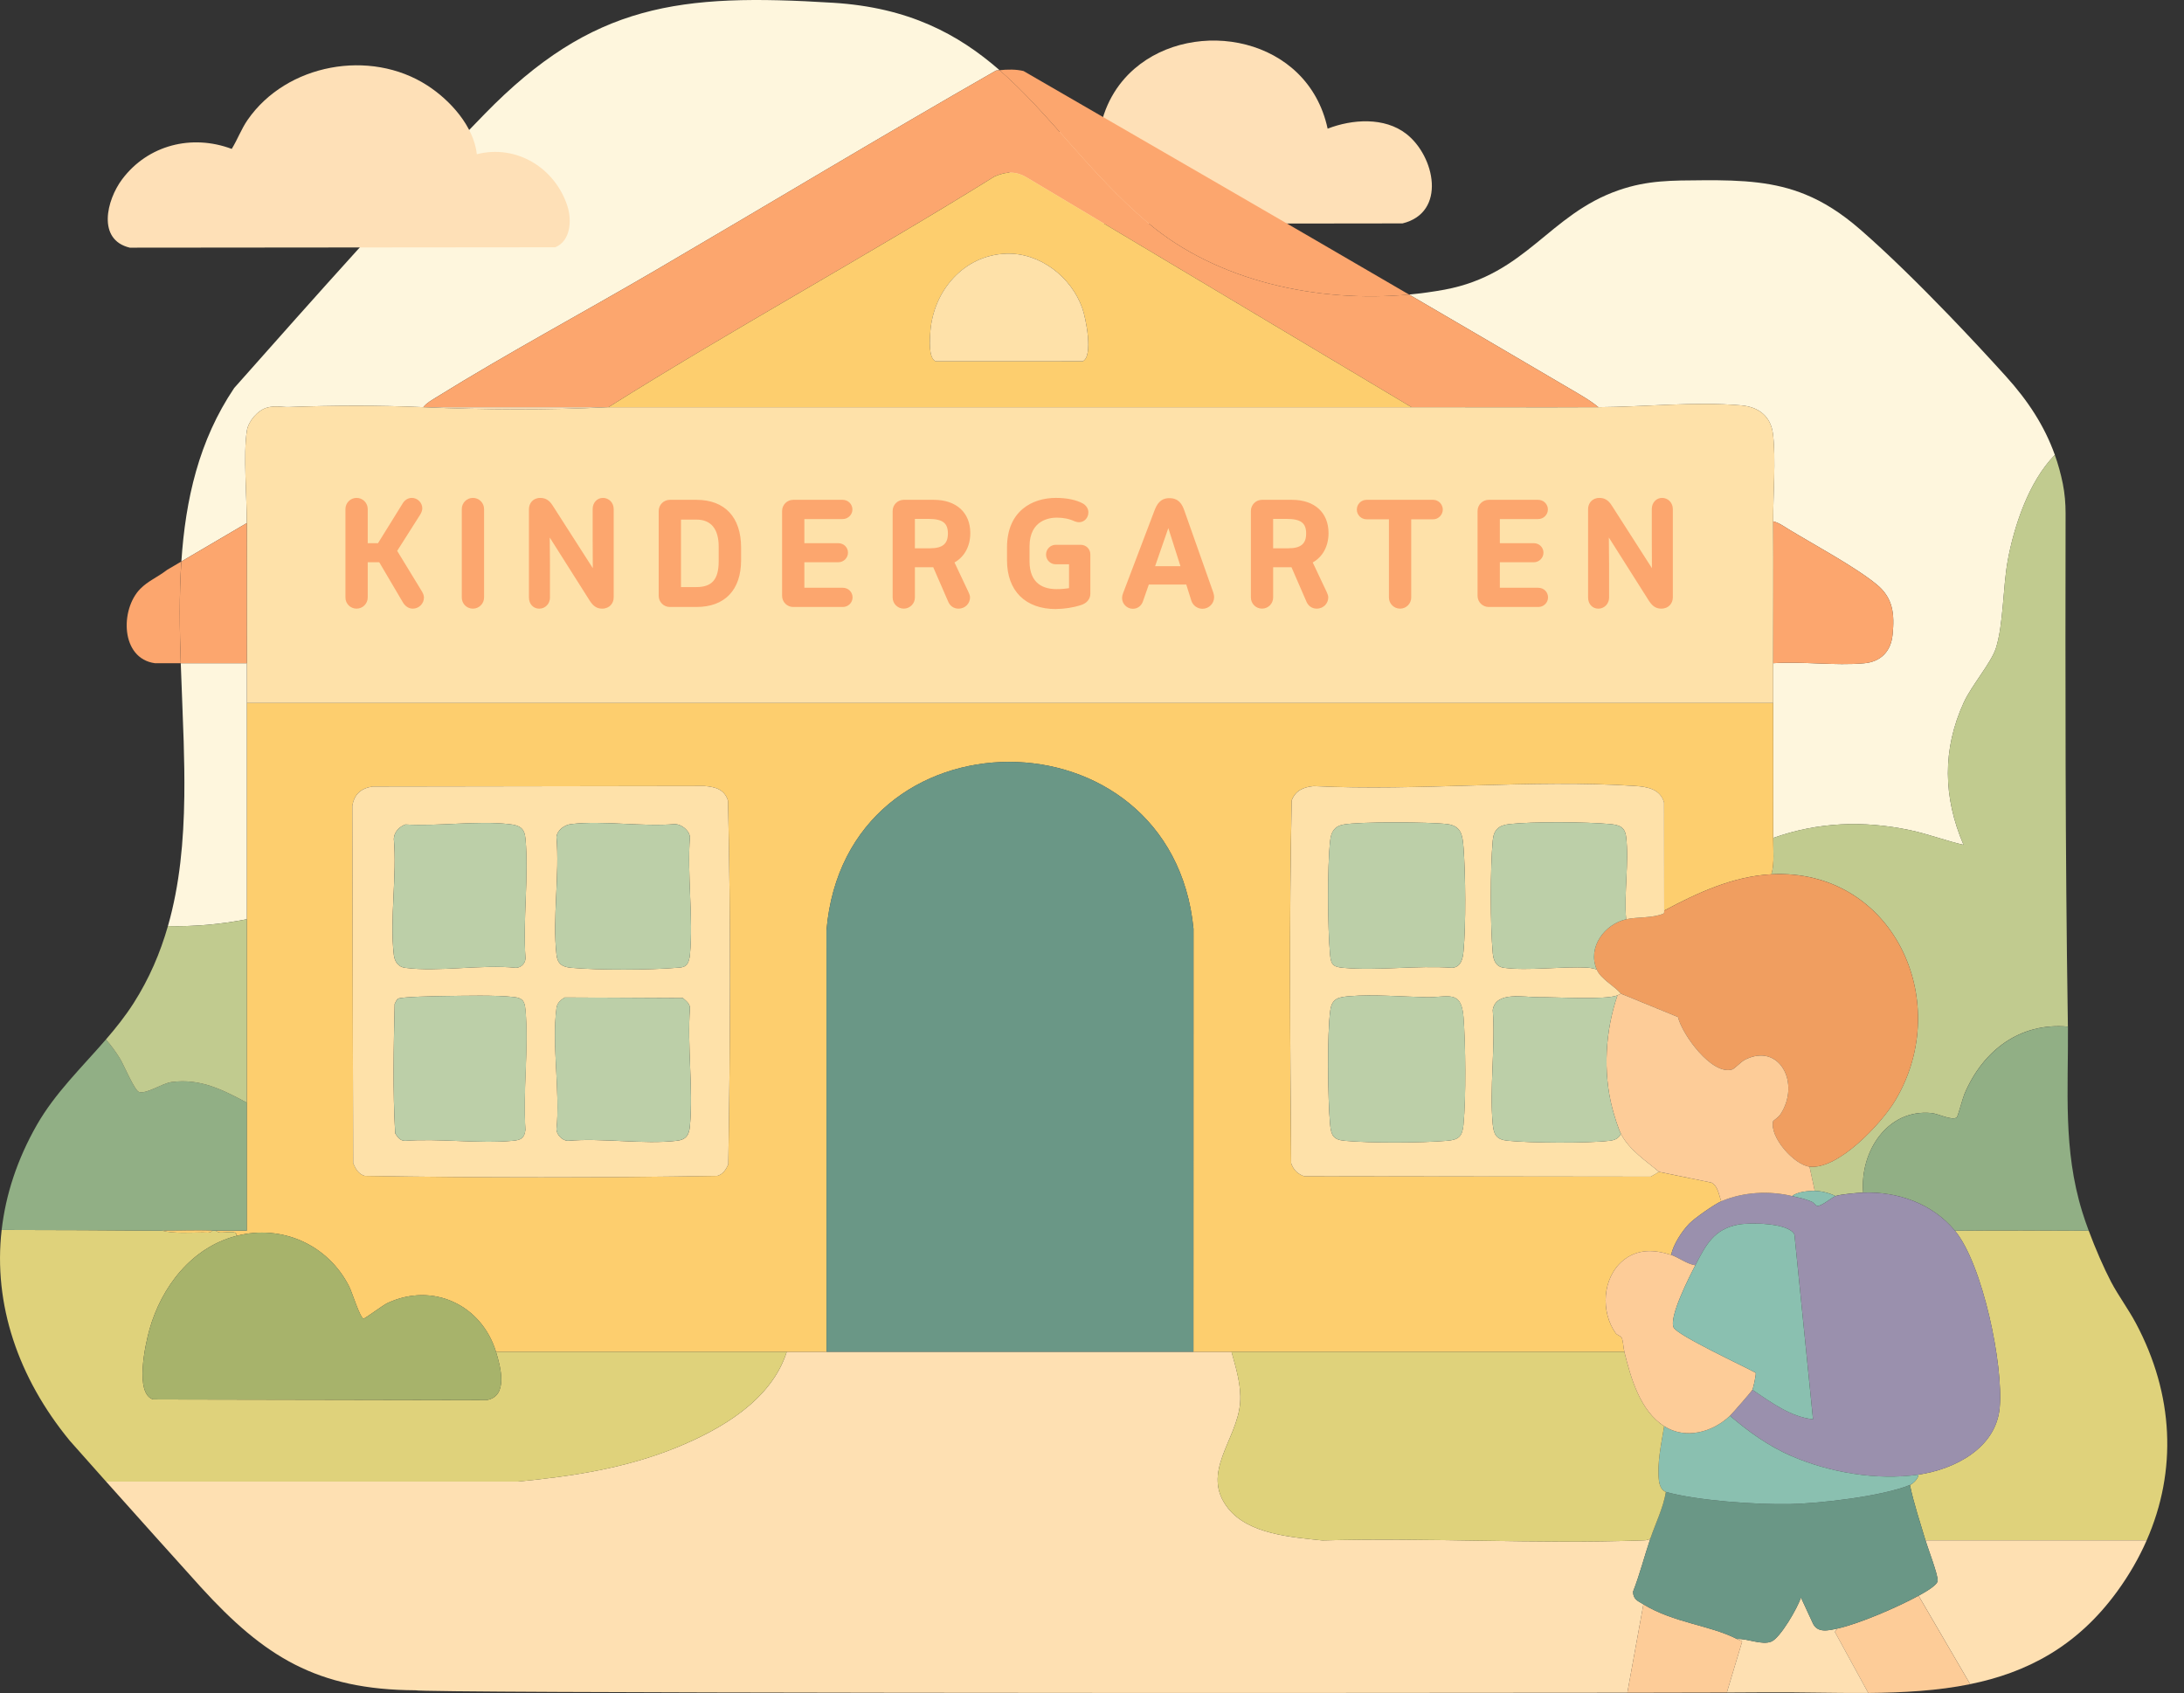
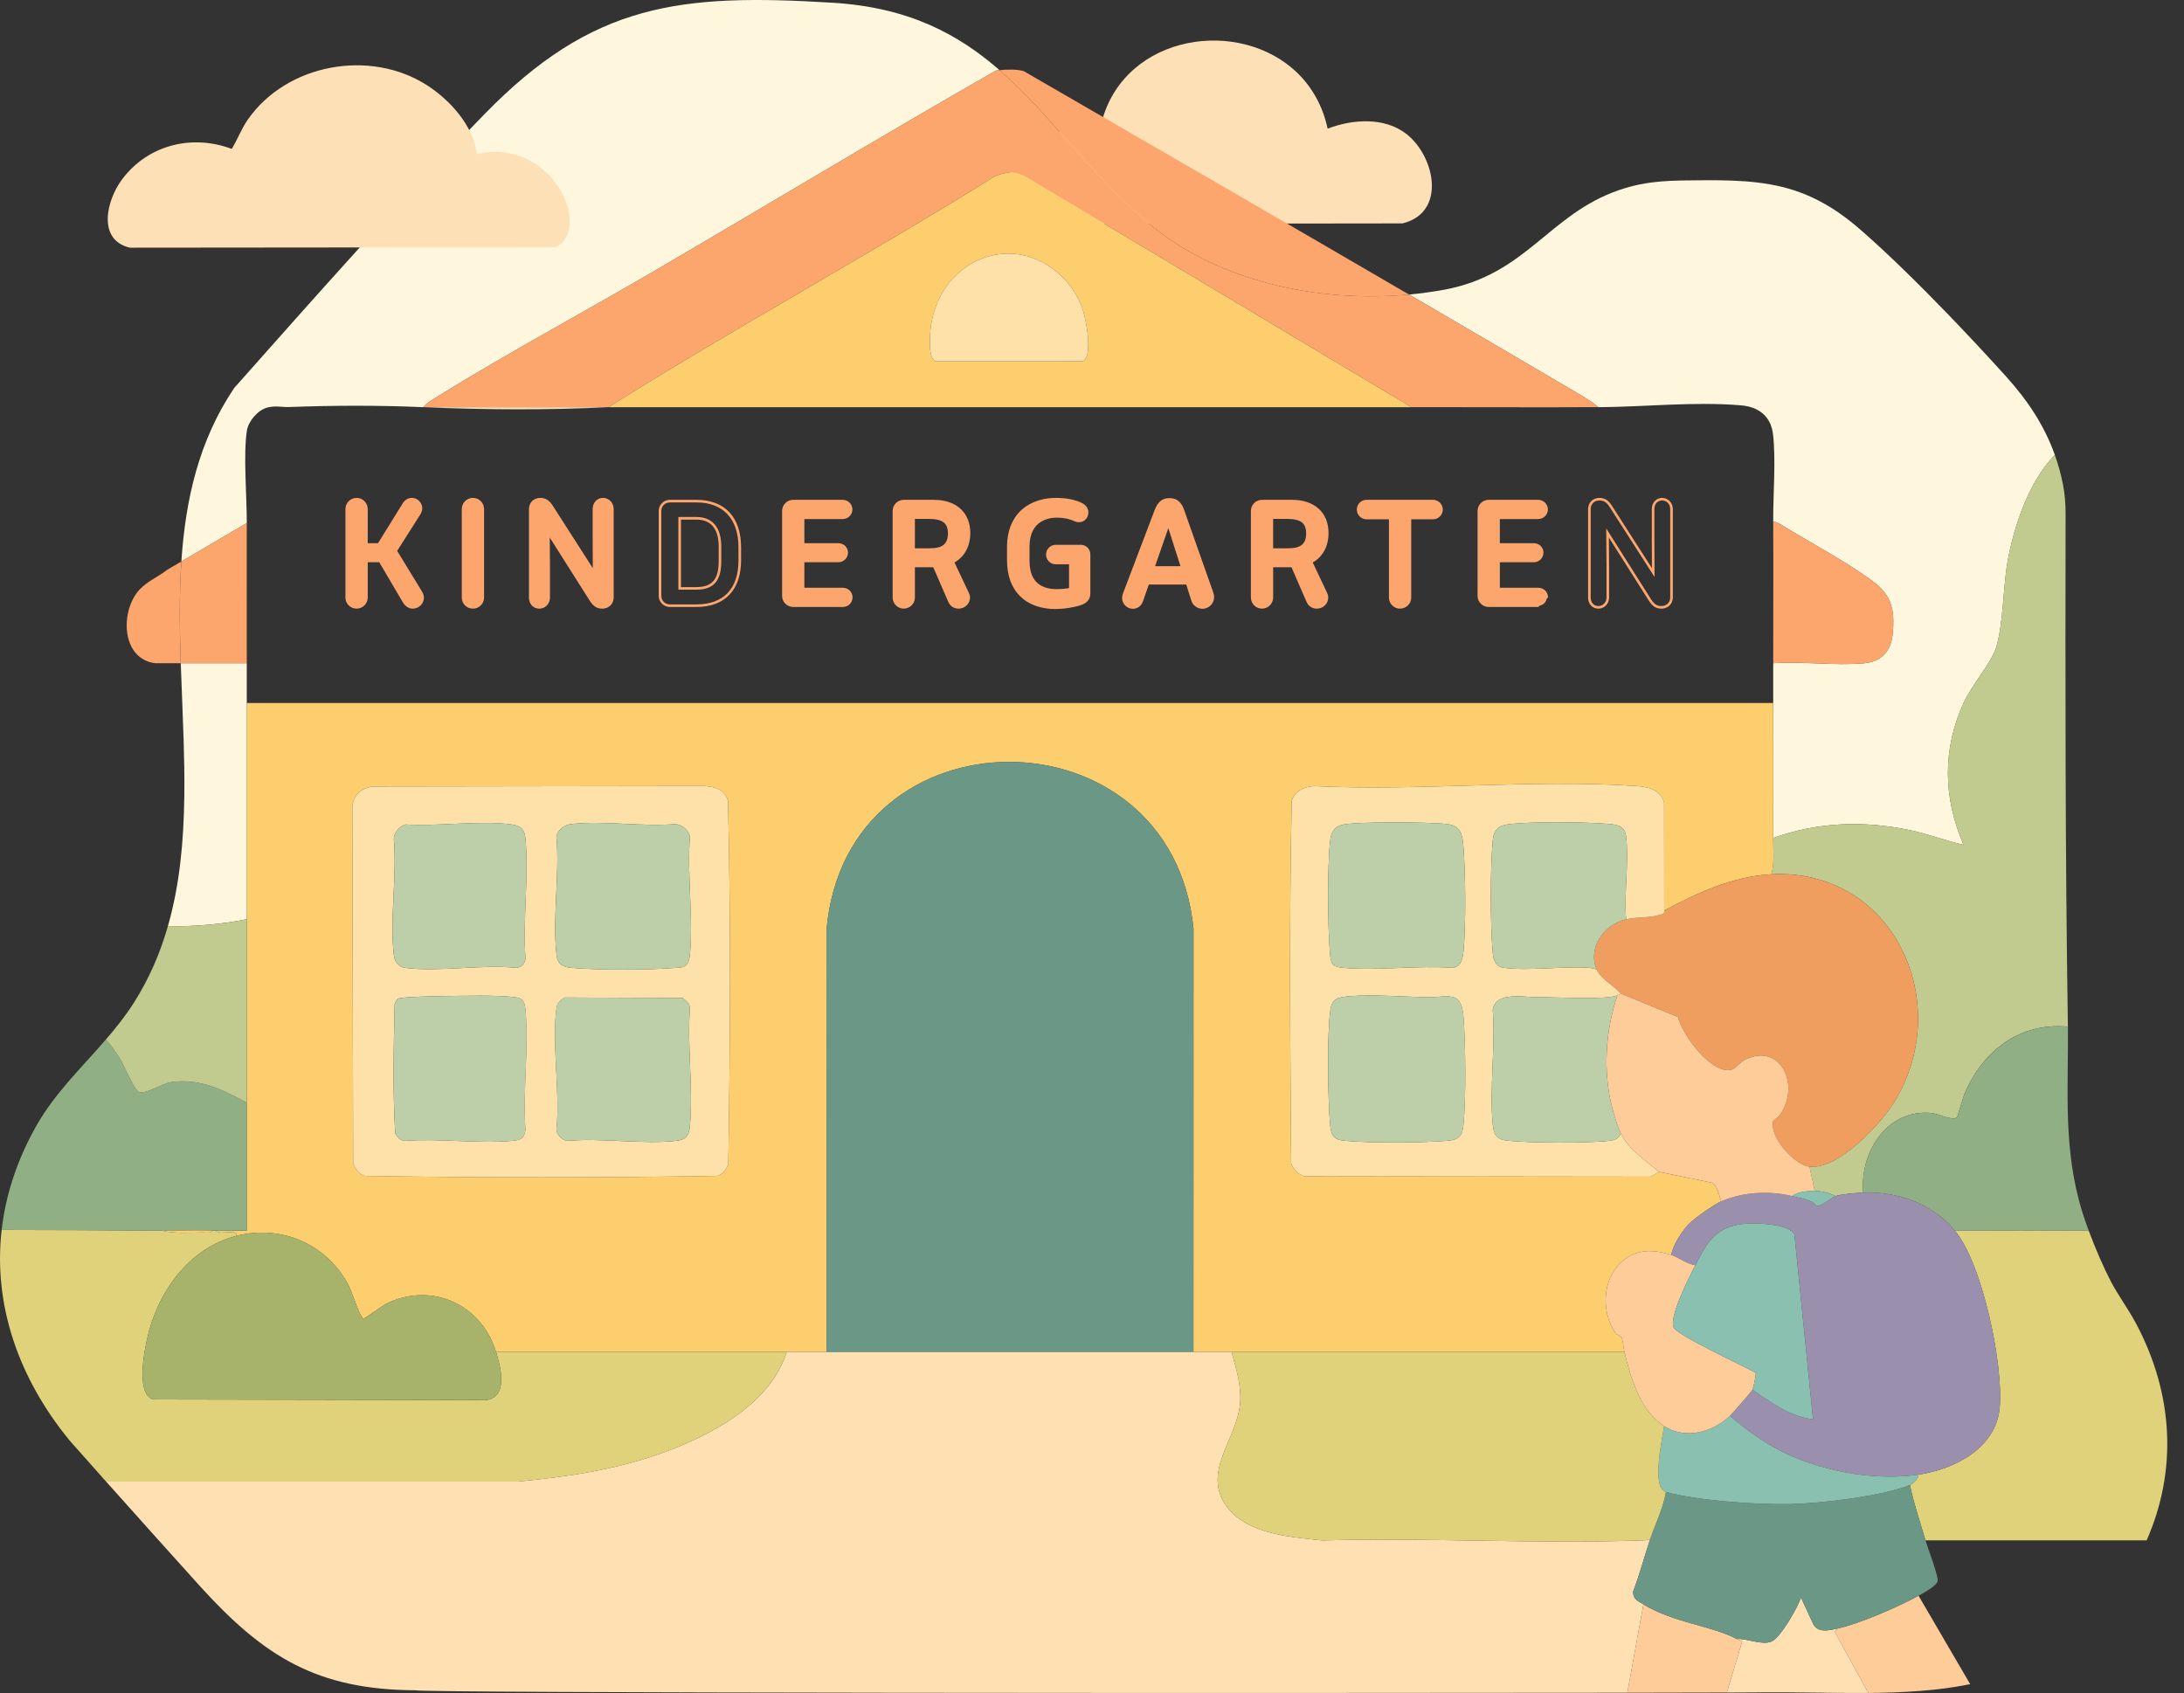
<svg xmlns="http://www.w3.org/2000/svg" width="129" height="100" viewBox="0 0 129 100" fill="none">
  <rect x="0" y="0" width="129" height="100" fill="#333333" stroke="none" />
  <g clip-path="url(#clip0_744_3771)">
    <path d="M82.84 13.196L76.364 13.204L60.374 13.223C58.655 13.016 59.286 10.508 59.974 9.549C61.108 7.967 63.05 7.274 64.924 7.908C65.184 6.251 65.959 4.966 67.013 4.056C70.549 1.001 77.246 2.149 78.418 7.6C79.871 7.037 81.775 6.903 83.066 7.909C84.763 9.232 85.456 12.556 82.84 13.196Z" fill="#FEE0B7" />
    <path d="M59.04 4.145C58.969 4.152 58.9 4.159 58.831 4.168C52.092 8.023 45.437 12.037 38.733 15.958C34.452 18.462 29.994 20.849 25.789 23.457C25.528 23.619 25.19 23.807 25.004 24.051C22.347 23.934 19.691 23.945 17.07 24.042C16.662 24.057 16.259 23.943 15.777 24.076C15.224 24.228 14.671 24.874 14.582 25.437C14.363 26.845 14.584 29.355 14.576 30.897L10.713 33.165C10.955 29.51 11.743 26.019 13.834 22.917C18.662 17.476 23.531 11.968 28.613 6.747C35.011 0.176 40.167 -0.396 49.213 0.164C53.667 0.44 56.59 2.009 59.04 4.145Z" fill="#FEF6DD" />
    <path d="M121.372 26.872C119.808 28.458 118.941 31.169 118.584 33.143C118.306 34.678 118.332 36.906 117.894 38.277C117.614 39.154 116.458 40.477 115.995 41.488C114.717 44.274 114.773 47.097 115.979 49.904C114.91 49.657 113.889 49.261 112.812 49.035C110.065 48.459 107.393 48.552 104.736 49.495C104.744 46.841 104.736 44.18 104.736 41.525V39.174C106.466 39.056 108.4 39.333 110.107 39.178C111.099 39.089 111.688 38.469 111.787 37.487C111.909 36.29 111.824 35.331 110.861 34.533C109.594 33.487 107.138 32.17 105.647 31.263C105.361 31.089 105.068 30.872 104.736 30.795C104.727 29.226 104.903 27.142 104.724 25.645C104.598 24.59 103.881 24.033 102.848 23.944C100.096 23.708 97.162 24.035 94.412 24.051C93.883 23.614 93.233 23.258 92.64 22.909C89.507 21.066 86.369 19.23 83.228 17.398C83.942 17.331 84.647 17.234 85.336 17.107C90.164 16.203 91.48 12.665 95.609 11.235C97.333 10.637 98.771 10.663 100.566 10.648C102.979 10.627 104.839 10.753 106.623 11.481C107.705 11.921 108.759 12.583 109.891 13.569C111.51 14.979 113.363 16.804 115.115 18.62C116.32 19.871 117.478 21.118 118.478 22.224C119.787 23.67 120.761 25.16 121.372 26.872Z" fill="#FEF6DD" />
    <path d="M117.893 38.277C117.613 39.154 116.458 40.476 115.994 41.488C114.716 44.274 114.773 47.098 115.979 49.903C114.91 49.656 113.889 49.26 112.812 49.034C110.065 48.458 107.393 48.552 104.735 49.494C104.733 50.192 104.818 50.975 104.633 51.64C111.776 51.276 115.465 59.136 111.933 65.019C111.13 66.356 108.569 69.111 106.881 68.909L107.188 70.341C107.577 70.348 108.068 70.47 108.414 70.647C108.721 70.542 109.684 70.456 110.05 70.443C109.847 68.046 111.463 65.486 114.086 65.744C114.493 65.784 115.288 66.207 115.576 66.004C115.642 65.956 115.933 64.852 116.031 64.62C117.138 62.01 119.338 60.386 122.141 60.639C122.14 60.484 122.138 60.328 122.136 60.173C121.983 50.239 121.991 40.272 122.006 30.321C122.006 29.735 121.958 29.15 121.843 28.575C121.723 27.98 121.565 27.414 121.37 26.871C119.806 28.458 118.939 31.168 118.582 33.142C118.305 34.678 118.329 36.907 117.891 38.276L117.893 38.277Z" fill="#C1CB8F" />
    <path d="M115.469 72.692C117.112 74.672 118.343 80.643 118.113 83.153C117.895 85.531 115.47 86.784 113.322 87.101C113.306 87.328 113.011 87.632 112.811 87.713C113.044 88.822 113.407 89.9 113.73 90.984H126.794C128.6 86.878 128.406 82.372 126.154 78.151C125.706 77.313 125.114 76.519 124.692 75.715C124.261 74.891 123.759 73.735 123.372 72.692C120.737 72.679 118.103 72.669 115.469 72.692Z" fill="#DFD27B" />
-     <path d="M114.45 93.381C114.412 93.665 113.601 94.102 113.323 94.254L116.371 99.477C119.668 98.803 122.656 97.298 125.059 93.993C125.765 93.023 126.342 92.015 126.796 90.984H113.731C113.867 91.439 114.493 93.067 114.45 93.381Z" fill="#FEE0B2" />
    <path d="M96.46 94.009C96.859 92.988 97.128 91.916 97.479 90.882C97.309 90.999 97.116 90.981 96.922 90.989C90.695 91.206 84.343 90.814 78.104 90.989C76.29 90.794 73.756 90.629 72.539 89.091C70.876 86.99 73.087 85.043 73.25 82.859C73.328 81.822 73.008 80.821 72.741 79.845H70.491C63.27 79.845 56.042 79.845 48.821 79.845H46.47C45.561 82.716 42.565 84.443 39.925 85.513C36.929 86.727 33.787 87.206 30.578 87.513L6.266 87.511C8.007 89.46 10.402 92.133 11.862 93.747C15.604 97.854 18.723 99.81 24.534 99.84C24.964 100.009 75.832 100.014 96.121 99.984L97.07 94.763C96.754 94.572 96.452 94.47 96.46 94.006V94.009Z" fill="#FEE0B2" />
    <path d="M14.576 54.299C14.575 57.907 14.581 61.521 14.576 65.131C14.573 67.65 14.579 70.174 14.576 72.693H12.736C12.75 72.693 12.851 72.787 12.983 72.799C13.323 72.83 14.054 72.635 13.963 73C16.657 72.304 19.376 73.522 20.627 75.995C20.791 76.318 21.271 77.871 21.475 77.886C21.559 77.892 22.603 77.1 22.888 76.967C25.565 75.721 28.446 77.073 29.296 79.847H48.821L48.816 54.961C49.935 41.671 69.207 41.73 70.495 54.858L70.491 79.847H72.741C80.473 79.847 88.218 79.847 95.945 79.847C95.885 79.606 95.871 79.188 95.791 79.027C95.729 78.899 95.517 78.869 95.431 78.748C94.541 77.499 94.633 75.501 95.84 74.479C96.691 73.759 97.691 73.796 98.706 74.124C98.837 73.505 99.338 72.733 99.774 72.281C100.087 71.958 101.268 71.128 101.67 70.956C101.522 70.59 101.481 70.055 101.086 69.854L97.989 69.218L97.505 69.501L77.031 69.477C76.641 69.34 76.401 69.102 76.263 68.711C76.203 61.58 76.143 54.4 76.294 47.276C76.524 46.681 76.996 46.492 77.596 46.432C83.812 46.746 90.445 46.01 96.613 46.425C97.323 46.474 98.081 46.623 98.289 47.407L98.295 53.787C100.237 52.749 102.359 51.757 104.633 51.641C104.818 50.976 104.733 50.194 104.735 49.495C104.744 46.84 104.735 44.18 104.735 41.525H14.576C14.572 45.781 14.578 50.042 14.576 54.299ZM22.015 46.457L41.618 46.427C42.26 46.482 42.79 46.624 43 47.293C43.172 54.429 43.137 61.643 43.018 68.782C42.878 69.083 42.703 69.363 42.364 69.457C35.44 69.57 28.469 69.57 21.544 69.457C21.178 69.355 21.001 69.036 20.86 68.71L20.81 47.603C20.92 46.906 21.332 46.556 22.015 46.457Z" fill="#FDCE6E" />
-     <path d="M104.736 30.795C104.751 33.586 104.736 36.383 104.736 39.174V41.525H14.576C14.577 40.742 14.575 39.957 14.576 39.174C14.58 36.417 14.564 33.655 14.576 30.897C14.583 29.355 14.362 26.844 14.582 25.437C14.671 24.873 15.223 24.228 15.777 24.075C16.259 23.942 16.662 24.057 17.07 24.042C19.69 23.944 22.347 23.934 25.003 24.051C28.601 24.208 32.352 24.23 35.941 24.051C36.586 24.051 37.237 24.05 37.883 24.051C47.762 24.055 57.648 24.056 67.528 24.051C71.853 24.048 76.183 24.057 80.509 24.051C81.462 24.049 82.419 24.052 83.372 24.051C87.015 24.045 90.665 24.072 94.31 24.051H94.412C97.162 24.035 100.096 23.708 102.849 23.944C103.881 24.033 104.598 24.59 104.725 25.645C104.904 27.142 104.728 29.226 104.736 30.795Z" fill="#FEE1A9" />
    <path d="M39.924 85.514C42.564 84.444 45.56 82.717 46.469 79.846H29.296C29.557 80.697 30.058 82.497 28.728 82.701L9.051 82.662C7.937 82.323 8.585 79.4 8.825 78.542C9.537 76.004 11.323 73.681 13.963 73C14.054 72.635 13.324 72.831 12.983 72.799C12.851 72.787 12.75 72.694 12.737 72.693C12.669 72.689 12.6 72.696 12.532 72.693C12.426 72.862 12.145 72.795 11.972 72.797C11.198 72.805 10.306 72.873 9.568 72.693C6.414 72.664 3.255 72.655 0.097 72.649C-0.403 77.034 1.064 81.377 4.122 85.099C4.205 85.2 5.085 86.19 6.266 87.512L30.579 87.514C33.787 87.207 36.929 86.729 39.925 85.515L39.924 85.514Z" fill="#DFD27B" />
    <path d="M14.576 41.525C14.572 45.781 14.578 50.042 14.576 54.299C12.998 54.603 11.454 54.739 9.919 54.699C10.62 52.255 10.852 49.672 10.887 47.03C10.9 45.957 10.882 44.875 10.849 43.788C10.803 42.253 10.728 40.711 10.677 39.174H14.576C14.575 39.957 14.577 40.742 14.576 41.525Z" fill="#FEF6DD" />
    <path d="M67.788 13.148C71.863 16.616 77.845 17.9 83.227 17.399C75.646 12.978 68.047 8.584 60.455 4.195C60.009 4.087 59.507 4.097 59.039 4.146C62.022 6.745 64.302 10.183 67.788 13.149V13.148Z" fill="#FCA66E" />
    <path d="M38.732 15.958C34.451 18.462 29.994 20.847 25.79 23.457C25.528 23.619 25.189 23.806 25.003 24.05C28.648 24.051 32.296 24.049 35.941 24.05C43.341 19.398 51.245 15.092 58.748 10.419C59.486 10.105 60.056 10.106 60.746 10.544L83.372 24.05H94.309C94.343 24.05 94.378 24.05 94.412 24.05C93.883 23.613 93.233 23.257 92.64 22.908C89.507 21.065 86.369 19.229 83.227 17.397C77.844 17.898 71.863 16.615 67.788 13.146C64.303 10.181 62.022 6.742 59.039 4.143C58.969 4.15 58.899 4.158 58.832 4.166C52.092 8.02 45.436 12.035 38.733 15.957L38.732 15.958Z" fill="#FCA66E" />
    <path d="M28.166 9.11C27.979 7.453 26.594 5.919 25.232 5.042C21.861 2.869 16.927 3.766 14.63 7.075C14.254 7.615 14.03 8.239 13.688 8.796C11.328 7.91 8.732 8.562 7.212 10.593C6.297 11.814 5.718 14.163 7.667 14.629L32.794 14.606C33.709 14.235 33.782 13.01 33.519 12.187C32.798 9.928 30.515 8.511 28.165 9.109L28.166 9.11Z" fill="#FEE0B7" />
    <path d="M111.788 37.488C111.689 38.47 111.1 39.09 110.107 39.178C108.4 39.333 106.467 39.056 104.736 39.174C104.736 36.383 104.752 33.586 104.736 30.795C105.069 30.873 105.361 31.09 105.648 31.263C107.139 32.171 109.595 33.487 110.861 34.534C111.825 35.331 111.91 36.29 111.788 37.488Z" fill="#FCA66E" />
    <path d="M8.287 34.779C7.091 35.99 7.112 38.901 9.157 39.175H10.675C10.608 37.148 10.58 35.133 10.711 33.166L9.873 33.658C9.26 34.127 8.76 34.301 8.287 34.78V34.779Z" fill="#FCA66E" />
    <path d="M14.576 39.174H10.677C10.608 37.147 10.582 35.133 10.713 33.165L14.576 30.897C14.564 33.655 14.58 36.417 14.576 39.174Z" fill="#FCA66E" />
    <path d="M108.518 96.196L108.38 96.396L110.35 99.998C112.425 99.98 114.45 99.87 116.37 99.478L113.321 94.255C112.11 94.917 109.84 95.906 108.517 96.197L108.518 96.196Z" fill="#FDCC98" />
    <path d="M108.518 96.196C107.978 96.315 107.331 96.472 107.067 95.859L106.373 94.358C106.187 94.959 105.161 96.736 104.632 96.961C104.074 97.198 103.191 96.766 102.589 96.81C102.675 96.854 102.899 96.926 102.9 96.967L101.997 99.974C103.032 99.971 103.752 99.966 104.1 99.963C106.198 99.942 108.299 100.014 110.35 99.997L108.38 96.395L108.518 96.195V96.196Z" fill="#FEE0B2" />
    <path d="M102.589 96.808C101.005 95.993 98.887 95.867 97.069 94.765L96.12 99.985C98.575 99.981 100.582 99.977 101.998 99.973L102.901 96.967C102.9 96.926 102.676 96.853 102.59 96.809L102.589 96.808Z" fill="#FDCC98" />
    <path d="M116.032 64.622C115.934 64.854 115.643 65.959 115.577 66.006C115.29 66.208 114.495 65.786 114.088 65.746C111.464 65.489 109.848 68.048 110.051 70.445C112.102 70.371 114.144 71.097 115.47 72.693C118.103 72.67 120.737 72.68 123.372 72.693C123.224 72.295 123.092 71.913 122.988 71.573C121.849 67.878 122.172 64.414 122.145 60.642C119.342 60.388 117.141 62.013 116.034 64.623L116.032 64.622Z" fill="#91AF85" />
    <path d="M98.265 53.957C97.637 54.243 96.677 54.152 96.046 54.298C94.776 54.594 93.752 55.943 94.308 57.262C94.548 57.83 95.358 58.231 95.74 58.693L99.112 60.074C99.355 61.109 101.119 63.534 102.313 63.169C102.464 63.123 102.815 62.723 103.067 62.595C105.111 61.561 106.362 63.994 105.165 65.816C105.042 66.005 104.737 66.194 104.73 66.224C104.511 67.172 105.974 68.804 106.882 68.911C108.57 69.113 111.131 66.358 111.934 65.02C115.466 59.138 111.776 51.278 104.633 51.642C102.36 51.758 100.237 52.75 98.296 53.788C98.288 53.792 98.31 53.936 98.265 53.957Z" fill="#F09E60" />
    <path d="M107.011 70.98C106.564 70.794 106.304 70.755 105.861 70.649C104.519 70.327 102.985 70.393 101.67 70.955C101.269 71.127 100.088 71.957 99.775 72.28C99.337 72.732 98.838 73.504 98.706 74.123C99.115 74.255 99.656 74.672 100.137 74.736C100.751 73.558 101.217 72.598 102.688 72.33C103.347 72.21 105.665 72.219 105.991 72.921L107.089 83.832C105.756 83.695 104.6 82.817 103.511 82.094C103.462 82.184 102.321 83.494 102.182 83.627C103.277 84.565 104.464 85.417 105.793 85.995C108.05 86.977 110.873 87.462 113.324 87.102C115.473 86.786 117.897 85.532 118.115 83.154C118.345 80.644 117.114 74.673 115.471 72.693C114.146 71.098 112.105 70.371 110.053 70.445C109.687 70.458 108.724 70.544 108.417 70.65C108.208 70.721 107.596 71.255 107.342 71.233C107.265 71.225 107.143 71.035 107.012 70.981L107.011 70.98Z" fill="#9A90AD" />
    <path d="M104.731 66.224C104.738 66.193 105.042 66.004 105.166 65.816C106.363 63.995 105.112 61.562 103.069 62.595C102.816 62.723 102.465 63.123 102.314 63.169C101.12 63.534 99.356 61.109 99.113 60.074L95.741 58.693C95.671 58.721 95.607 58.769 95.536 58.795C94.817 60.893 94.672 63.329 95.237 65.481C95.338 65.861 95.574 66.641 95.741 66.97C96.234 67.941 97.261 68.589 97.99 69.218L101.086 69.853C101.481 70.055 101.523 70.59 101.67 70.956C102.986 70.395 104.519 70.328 105.861 70.649C106.134 70.402 106.813 70.336 107.19 70.343L106.883 68.912C105.976 68.803 104.512 67.171 104.731 66.224Z" fill="#FDCC98" />
    <path d="M105.86 70.648C106.304 70.755 106.564 70.793 107.01 70.98C107.141 71.034 107.263 71.225 107.34 71.231C107.594 71.254 108.206 70.72 108.416 70.648C108.069 70.471 107.577 70.349 107.189 70.341C106.813 70.334 106.133 70.4 105.86 70.648Z" fill="#8AC0B0" />
    <path d="M98.398 88.124C98.237 89.086 97.787 89.973 97.479 90.882C97.129 91.916 96.859 92.988 96.46 94.009C96.451 94.472 96.754 94.574 97.07 94.766C98.888 95.869 101.007 95.995 102.589 96.81C103.191 96.766 104.073 97.198 104.632 96.961C105.161 96.736 106.187 94.959 106.373 94.358L107.067 95.859C107.331 96.473 107.979 96.316 108.518 96.196C109.84 95.905 112.111 94.916 113.322 94.255C113.601 94.102 114.411 93.665 114.45 93.381C114.493 93.067 113.867 91.439 113.73 90.984C113.407 89.901 113.044 88.823 112.811 87.714C111.177 88.382 107.507 88.808 105.711 88.843C103.755 88.88 100.255 88.642 98.398 88.124Z" fill="#6A9786" />
    <path d="M105.791 85.995C104.463 85.417 103.276 84.565 102.181 83.627C101.155 84.604 99.556 85.044 98.296 84.24C98.132 85.255 97.865 86.431 97.987 87.461C98.016 87.705 98.136 88.049 98.398 88.123C100.256 88.641 103.756 88.88 105.711 88.842C107.507 88.807 111.177 88.381 112.81 87.713C113.011 87.632 113.306 87.328 113.322 87.101C110.871 87.461 108.048 86.977 105.79 85.994L105.791 85.995Z" fill="#8AC0B0" />
    <path d="M48.816 54.959L48.821 79.845C56.042 79.845 63.27 79.845 70.491 79.845L70.495 54.856C69.206 41.728 49.935 41.669 48.816 54.959Z" fill="#6A9786" />
    <path d="M97.987 87.462C97.865 86.431 98.132 85.256 98.296 84.24C96.87 83.331 96.322 81.382 95.944 79.846C88.217 79.846 80.472 79.846 72.74 79.846C73.006 80.822 73.326 81.823 73.25 82.86C73.087 85.043 70.874 86.991 72.539 89.092C73.756 90.63 76.29 90.794 78.103 90.99C84.343 90.815 90.695 91.207 96.921 90.99C97.115 90.982 97.308 91 97.479 90.883C97.787 89.973 98.237 89.087 98.398 88.124C98.136 88.051 98.016 87.707 97.987 87.463V87.462Z" fill="#DFD27B" />
    <path d="M12.533 72.692C12.6 72.695 12.67 72.688 12.737 72.692H14.578C14.578 70.173 14.575 67.649 14.578 65.13C13.152 64.365 11.833 63.689 10.139 63.913C9.564 63.988 8.662 64.639 8.209 64.499C7.953 64.42 7.317 62.909 7.096 62.544C6.845 62.128 6.563 61.747 6.257 61.399C4.835 63.047 3.254 64.558 2.173 66.452C1.013 68.486 0.335 70.572 0.098 72.649C3.256 72.655 6.415 72.664 9.569 72.693C10.548 72.702 11.557 72.646 12.533 72.693V72.692Z" fill="#91AF85" />
    <path d="M21.544 69.457C28.469 69.57 35.44 69.57 42.364 69.457C42.703 69.364 42.877 69.084 43.017 68.782C43.137 61.642 43.172 54.429 43 47.293C42.789 46.624 42.259 46.482 41.618 46.427L22.015 46.457C21.331 46.558 20.92 46.907 20.81 47.603L20.86 68.71C21.001 69.037 21.178 69.355 21.544 69.457ZM32.868 49.439C32.914 49.031 33.335 48.723 33.74 48.676C35.631 48.453 37.94 48.848 39.878 48.676C40.266 48.701 40.709 49.042 40.75 49.439C40.578 51.674 40.959 54.201 40.751 56.4C40.731 56.6 40.673 56.896 40.51 57.027C40.353 57.154 40.171 57.148 39.981 57.164C38.396 57.299 35.314 57.308 33.737 57.164C33.221 57.117 32.935 56.95 32.87 56.395C32.621 54.247 33.066 51.637 32.867 49.438L32.868 49.439ZM32.868 59.556C32.909 59.245 33.096 59.078 33.355 58.919L40.334 58.952C40.52 59.117 40.756 59.278 40.751 59.557C40.585 61.8 40.952 64.308 40.751 66.516C40.704 67.032 40.537 67.318 39.981 67.382C37.99 67.614 35.573 67.201 33.534 67.386C33.216 67.366 32.891 67.044 32.869 66.722C33.099 64.497 32.583 61.713 32.869 59.557L32.868 59.556ZM31.036 66.717C30.974 67.246 30.77 67.338 30.272 67.384C28.258 67.569 25.969 67.232 23.924 67.384C23.639 67.389 23.478 67.162 23.342 66.943C23.193 64.416 23.253 61.841 23.311 59.3C23.361 59.2 23.423 59.053 23.512 58.991C23.676 58.875 25.869 58.837 26.296 58.832C27.444 58.82 29.293 58.767 30.369 58.894C30.898 58.956 30.991 59.16 31.036 59.658C31.242 61.896 30.872 64.443 31.033 66.716L31.036 66.717ZM23.262 49.544C23.28 49.146 23.586 48.823 23.951 48.7C25.885 48.817 28.171 48.467 30.063 48.678C30.688 48.748 30.98 48.899 31.038 49.542C31.24 51.788 30.874 54.325 31.038 56.603C31.032 56.902 30.78 57.159 30.476 57.165C28.438 56.955 25.897 57.426 23.923 57.165C23.518 57.112 23.308 56.796 23.261 56.396C23.013 54.286 23.454 51.707 23.261 49.544H23.262Z" fill="#FEE1A9" />
    <path d="M95.741 66.97C95.604 67.25 95.374 67.347 95.079 67.381C93.769 67.536 90.377 67.516 89.046 67.378C88.406 67.312 88.231 67.039 88.171 66.413C87.968 64.279 88.337 61.828 88.171 59.659C88.341 58.532 90.004 58.912 90.889 58.902C91.897 58.89 94.794 59.075 95.536 58.795C95.607 58.769 95.67 58.722 95.741 58.693C95.359 58.233 94.549 57.831 94.31 57.262C94.128 57.204 93.946 57.167 93.752 57.156C92.226 57.072 90.277 57.355 88.835 57.165C88.363 57.102 88.211 56.737 88.171 56.295C88.021 54.653 88.02 51.285 88.171 49.644C88.23 49.014 88.518 48.75 89.147 48.678C90.505 48.523 93.699 48.545 95.08 48.674C95.64 48.726 95.978 48.83 96.05 49.442C96.225 50.942 95.915 52.763 96.048 54.299C96.678 54.152 97.638 54.243 98.266 53.957C98.311 53.937 98.29 53.792 98.297 53.788L98.291 47.407C98.083 46.624 97.324 46.474 96.614 46.427C90.446 46.011 83.814 46.747 77.598 46.433C76.997 46.493 76.525 46.682 76.296 47.277C76.145 54.401 76.205 61.58 76.265 68.712C76.403 69.103 76.642 69.341 77.032 69.478L97.506 69.502L97.991 69.219C97.262 68.59 96.235 67.942 95.742 66.971L95.741 66.97ZM78.568 49.65C78.625 49.136 78.822 48.799 79.358 48.703C80.34 48.527 84.418 48.55 85.47 48.676C86.308 48.776 86.386 49.323 86.443 50.054C86.566 51.646 86.59 54.62 86.443 56.193C86.402 56.633 86.295 57.12 85.78 57.165C83.702 57.011 81.378 57.351 79.33 57.165C78.75 57.112 78.617 56.987 78.563 56.399C78.418 54.819 78.393 51.201 78.568 49.65ZM86.444 66.414C86.376 67.118 86.173 67.324 85.471 67.383C83.928 67.512 80.966 67.523 79.431 67.383C78.753 67.322 78.624 67.067 78.563 66.412C78.428 64.96 78.38 61.059 78.576 59.673C78.68 58.934 79.106 58.895 79.761 58.839C81.072 58.727 82.879 58.873 84.245 58.903C85.501 58.93 86.315 58.425 86.441 60.069C86.567 61.703 86.596 64.803 86.442 66.414H86.444Z" fill="#FEE1A9" />
    <path d="M22.889 76.966C22.604 77.099 21.559 77.892 21.476 77.885C21.273 77.87 20.791 76.316 20.628 75.994C19.377 73.521 16.658 72.303 13.964 72.999C11.323 73.681 9.538 76.004 8.826 78.541C8.585 79.399 7.937 82.323 9.052 82.661L28.728 82.7C30.059 82.496 29.557 80.696 29.297 79.845C28.447 77.071 25.565 75.719 22.889 76.965V76.966Z" fill="#A7B36B" />
    <path d="M14.576 54.299C12.997 54.604 11.453 54.74 9.919 54.699C9.465 56.284 8.814 57.81 7.89 59.256C7.404 60.018 6.843 60.721 6.256 61.4C6.562 61.748 6.843 62.129 7.095 62.544C7.316 62.91 7.952 64.419 8.208 64.499C8.662 64.639 9.564 63.989 10.138 63.913C11.832 63.69 13.15 64.365 14.576 65.13C14.58 61.521 14.575 57.908 14.576 54.298V54.299Z" fill="#C1CB8F" />
    <path d="M98.296 84.239C99.555 85.042 101.154 84.603 102.18 83.626C102.321 83.493 103.461 82.183 103.509 82.093C103.554 82.01 103.747 81.154 103.702 81.084C103.001 80.7 99.087 78.88 98.857 78.415C98.557 77.809 99.793 75.394 100.136 74.736C99.655 74.671 99.114 74.255 98.705 74.123C97.69 73.795 96.691 73.758 95.84 74.478C94.633 75.5 94.542 77.497 95.43 78.746C95.517 78.868 95.728 78.898 95.79 79.026C95.869 79.187 95.885 79.603 95.944 79.846C96.32 81.381 96.87 83.331 98.296 84.24V84.239Z" fill="#FDCC98" />
    <path d="M67.528 24.051C71.854 24.049 76.185 24.057 80.51 24.051H83.372L60.747 10.545C60.057 10.107 59.487 10.106 58.749 10.42C51.247 15.094 43.342 19.399 35.941 24.051C36.588 24.051 37.237 24.051 37.884 24.051H67.528ZM54.951 19.602C55.127 17.183 56.924 15.068 59.434 14.983C61.433 14.916 63.273 16.361 63.926 18.198C64.134 18.781 64.597 21.036 63.95 21.344L55.264 21.34C54.83 21.149 54.919 20.041 54.951 19.602Z" fill="#FDCE6E" />
    <path d="M67.528 24.051H37.884C47.764 24.055 57.648 24.056 67.528 24.051Z" fill="#FEE0B7" />
    <path d="M94.31 24.051H83.372C87.017 24.045 90.666 24.073 94.31 24.051Z" fill="#FEE0B7" />
    <path d="M83.371 24.051H80.509C81.461 24.05 82.418 24.053 83.371 24.051Z" fill="#FEE0B7" />
    <path d="M35.941 24.051C32.296 24.05 28.648 24.052 25.003 24.051C28.6 24.209 32.352 24.23 35.941 24.051Z" fill="#FEE0B7" />
    <path d="M9.567 72.692C10.306 72.872 11.198 72.805 11.971 72.797C12.144 72.795 12.425 72.862 12.532 72.692C11.556 72.645 10.547 72.702 9.567 72.692Z" fill="#FDCE6E" />
    <path d="M96.05 49.442C95.978 48.83 95.64 48.726 95.08 48.674C93.699 48.545 90.505 48.523 89.148 48.678C88.519 48.749 88.229 49.013 88.172 49.643C88.02 51.285 88.021 54.652 88.172 56.295C88.213 56.737 88.363 57.101 88.836 57.165C90.277 57.355 92.227 57.072 93.753 57.155C93.946 57.166 94.128 57.203 94.31 57.262C93.754 55.943 94.776 54.594 96.048 54.298C95.916 52.764 96.225 50.941 96.05 49.442Z" fill="#BCCFA8" />
    <path d="M98.857 78.416C99.087 78.882 103.001 80.701 103.701 81.085C103.746 81.155 103.554 82.012 103.509 82.094C104.597 82.818 105.754 83.695 107.087 83.832L105.99 72.922C105.663 72.219 103.345 72.211 102.687 72.331C101.216 72.599 100.75 73.558 100.136 74.737C99.792 75.396 98.557 77.811 98.857 78.416Z" fill="#8AC0B0" />
    <path d="M90.89 58.902C90.004 58.912 88.342 58.534 88.172 59.659C88.338 61.828 87.967 64.279 88.172 66.413C88.231 67.039 88.405 67.312 89.046 67.378C90.377 67.516 93.769 67.536 95.079 67.382C95.374 67.347 95.605 67.251 95.741 66.97C95.574 66.641 95.338 65.862 95.238 65.481C94.672 63.329 94.817 60.892 95.537 58.795C94.794 59.075 91.897 58.891 90.89 58.902Z" fill="#BCCFA8" />
    <path d="M32.868 66.719C32.89 67.043 33.215 67.364 33.533 67.383C35.573 67.199 37.989 67.612 39.98 67.38C40.536 67.316 40.703 67.031 40.75 66.514C40.951 64.305 40.585 61.797 40.75 59.555C40.755 59.277 40.517 59.114 40.333 58.95L33.354 58.917C33.096 59.075 32.909 59.244 32.867 59.554C32.581 61.709 33.097 64.494 32.867 66.719L32.868 66.719Z" fill="#BCCFA8" />
    <path d="M32.871 56.395C32.936 56.951 33.222 57.117 33.738 57.164C35.315 57.309 38.397 57.298 39.982 57.164C40.172 57.148 40.352 57.155 40.511 57.028C40.674 56.897 40.733 56.601 40.752 56.401C40.96 54.201 40.578 51.676 40.751 49.44C40.709 49.042 40.267 48.701 39.879 48.677C37.941 48.849 35.632 48.454 33.741 48.677C33.335 48.725 32.914 49.032 32.869 49.44C33.068 51.639 32.623 54.248 32.872 56.396L32.871 56.395Z" fill="#BCCFA8" />
    <path d="M31.039 59.658C30.993 59.16 30.901 58.958 30.372 58.894C29.296 58.768 27.446 58.821 26.299 58.833C25.871 58.837 23.677 58.876 23.515 58.992C23.425 59.055 23.363 59.2 23.313 59.3C23.256 61.84 23.195 64.417 23.345 66.944C23.48 67.162 23.64 67.389 23.927 67.384C25.971 67.232 28.261 67.569 30.275 67.384C30.773 67.338 30.976 67.246 31.039 66.717C30.877 64.446 31.247 61.898 31.042 59.66L31.039 59.658Z" fill="#BCCFA8" />
    <path d="M23.263 56.396C23.31 56.796 23.52 57.112 23.924 57.165C25.899 57.426 28.439 56.955 30.477 57.165C30.78 57.158 31.034 56.901 31.04 56.603C30.875 54.325 31.241 51.788 31.04 49.542C30.982 48.899 30.69 48.748 30.064 48.678C28.172 48.468 25.885 48.817 23.952 48.7C23.587 48.822 23.281 49.144 23.264 49.544C23.456 51.707 23.015 54.285 23.264 56.396H23.263Z" fill="#BCCFA8" />
    <path d="M84.246 58.903C82.88 58.873 81.074 58.728 79.763 58.839C79.107 58.896 78.68 58.934 78.577 59.673C78.382 61.059 78.429 64.96 78.564 66.412C78.624 67.067 78.753 67.322 79.432 67.383C80.967 67.523 83.929 67.512 85.472 67.383C86.173 67.325 86.378 67.119 86.445 66.414C86.6 64.803 86.569 61.704 86.444 60.069C86.317 58.425 85.504 58.929 84.248 58.903H84.246Z" fill="#BCCFA8" />
    <path d="M79.329 57.165C81.376 57.352 83.7 57.011 85.779 57.165C86.293 57.119 86.401 56.633 86.442 56.193C86.589 54.62 86.565 51.647 86.442 50.054C86.386 49.324 86.307 48.776 85.469 48.676C84.417 48.55 80.34 48.527 79.357 48.703C78.821 48.799 78.624 49.136 78.567 49.65C78.392 51.202 78.417 54.819 78.562 56.399C78.616 56.988 78.749 57.113 79.329 57.165Z" fill="#BCCFA8" />
    <path d="M55.263 21.34L63.95 21.343C64.597 21.036 64.134 18.782 63.926 18.198C63.272 16.361 61.432 14.916 59.434 14.983C56.922 15.068 55.125 17.182 54.95 19.602C54.919 20.041 54.83 21.149 55.263 21.34Z" fill="#FEE1A9" />
    <path d="M21.644 32.16H22.373L23.829 29.813C23.927 29.633 24.099 29.485 24.328 29.485C24.623 29.485 24.869 29.731 24.869 30.025C24.869 30.156 24.811 30.263 24.754 30.361L23.372 32.537L24.845 34.95C24.902 35.048 24.968 35.162 24.968 35.293C24.968 35.621 24.706 35.874 24.387 35.874C24.125 35.874 23.945 35.694 23.83 35.481L22.447 33.134H21.645V35.293C21.645 35.621 21.384 35.874 21.064 35.874C20.745 35.874 20.483 35.621 20.483 35.293V30.066C20.483 29.747 20.737 29.485 21.064 29.485C21.392 29.485 21.645 29.747 21.645 30.066V32.16H21.644Z" fill="#FCA66E" />
    <path d="M24.384 35.951C24.129 35.951 23.913 35.802 23.76 35.518L22.401 33.211H21.72V35.293C21.72 35.655 21.425 35.951 21.062 35.951C20.699 35.951 20.404 35.663 20.404 35.293V30.066C20.404 29.704 20.699 29.409 21.062 29.409C21.425 29.409 21.72 29.703 21.72 30.066V32.084H22.328L23.762 29.772C23.887 29.543 24.094 29.409 24.326 29.409C24.66 29.409 24.943 29.691 24.943 30.026C24.943 30.173 24.881 30.291 24.818 30.4L23.46 32.538L24.907 34.91C24.964 35.008 25.041 35.14 25.041 35.293C25.041 35.655 24.746 35.951 24.383 35.951H24.384ZM21.567 33.057H22.49L23.894 35.443C23.982 35.606 24.138 35.798 24.384 35.798C24.667 35.798 24.889 35.576 24.889 35.293C24.889 35.181 24.826 35.074 24.776 34.989L23.28 32.536L24.688 30.319C24.741 30.227 24.79 30.134 24.79 30.024C24.79 29.774 24.579 29.561 24.327 29.561C24.075 29.561 23.942 29.762 23.895 29.849L22.414 32.236H21.567V30.065C21.567 29.787 21.341 29.561 21.063 29.561C20.785 29.561 20.559 29.782 20.559 30.065V35.292C20.559 35.575 20.78 35.797 21.063 35.797C21.346 35.797 21.567 35.575 21.567 35.292V33.056V33.057Z" fill="#FCA66E" />
    <path d="M28.515 35.293C28.515 35.621 28.253 35.874 27.933 35.874C27.614 35.874 27.352 35.621 27.352 35.293V30.066C27.352 29.747 27.606 29.485 27.933 29.485C28.261 29.485 28.515 29.747 28.515 30.066V35.293Z" fill="#FCA66E" />
    <path d="M27.934 35.951C27.566 35.951 27.276 35.663 27.276 35.293V30.066C27.276 29.704 27.571 29.409 27.934 29.409C28.297 29.409 28.592 29.703 28.592 30.066V35.293C28.592 35.655 28.297 35.951 27.934 35.951ZM27.934 29.562C27.652 29.562 27.43 29.783 27.43 30.066V35.293C27.43 35.576 27.652 35.798 27.934 35.798C28.216 35.798 28.438 35.576 28.438 35.293V30.066C28.438 29.788 28.212 29.562 27.934 29.562Z" fill="#FCA66E" />
    <path d="M32.391 31.481L32.408 33.436V35.292C32.408 35.611 32.17 35.873 31.851 35.873C31.532 35.873 31.319 35.611 31.319 35.292V30.065C31.319 29.779 31.516 29.484 31.909 29.484C32.219 29.484 32.408 29.632 32.58 29.902L35.091 33.82L35.083 31.767V30.066C35.083 29.747 35.295 29.485 35.614 29.485C35.934 29.485 36.171 29.747 36.171 30.066V35.293C36.171 35.58 35.966 35.874 35.565 35.874C35.254 35.874 35.083 35.719 34.903 35.449L32.391 31.481Z" fill="#FCA66E" />
    <path d="M35.566 35.951C35.217 35.951 35.024 35.767 34.84 35.492L32.471 31.75L32.485 33.437V35.294C32.485 35.663 32.207 35.952 31.852 35.952C31.497 35.952 31.243 35.676 31.243 35.294V30.067C31.243 29.741 31.472 29.41 31.909 29.41C32.223 29.41 32.443 29.545 32.645 29.863L35.014 33.559L35.006 31.768V30.066C35.006 29.692 35.268 29.409 35.615 29.409C35.962 29.409 36.248 29.691 36.248 30.066V35.293C36.248 35.62 36.014 35.951 35.566 35.951ZM32.313 31.213L34.968 35.408C35.133 35.654 35.283 35.798 35.566 35.798C35.929 35.798 36.095 35.537 36.095 35.293V30.066C36.095 29.779 35.888 29.562 35.615 29.562C35.342 29.562 35.16 29.774 35.16 30.066V31.767L35.169 34.084L32.515 29.944C32.34 29.669 32.17 29.562 31.908 29.562C31.556 29.562 31.396 29.823 31.396 30.066V35.293C31.396 35.59 31.583 35.798 31.851 35.798C32.119 35.798 32.331 35.576 32.331 35.293V33.437L32.312 31.213H32.313Z" fill="#FCA66E" />
-     <path d="M39.565 35.776C39.238 35.776 38.984 35.514 38.984 35.195V30.181C38.984 29.862 39.238 29.6 39.565 29.6H41.136C42.65 29.6 43.697 30.484 43.697 32.34V33.093C43.697 34.95 42.649 35.776 41.136 35.776H39.565ZM40.146 30.614V34.753H41.136C42.029 34.753 42.527 34.352 42.527 33.151V32.283C42.527 31.178 42.019 30.615 41.136 30.615H40.146V30.614Z" fill="#FCA66E" />
    <path d="M41.136 35.853H39.565C39.203 35.853 38.907 35.558 38.907 35.195V30.181C38.907 29.819 39.202 29.523 39.565 29.523H41.136C42.812 29.523 43.773 30.55 43.773 32.34V33.093C43.773 34.847 42.812 35.853 41.136 35.853ZM39.565 29.677C39.283 29.677 39.061 29.898 39.061 30.181V35.195C39.061 35.478 39.282 35.7 39.565 35.7H41.136C42.738 35.7 43.62 34.774 43.62 33.093V32.34C43.62 30.648 42.714 29.677 41.136 29.677H39.565ZM41.136 34.83H40.069V30.537H41.136C42.082 30.537 42.603 31.157 42.603 32.283V33.151C42.603 34.313 42.151 34.83 41.136 34.83ZM40.223 34.677H41.136C42.057 34.677 42.45 34.221 42.45 33.151V32.283C42.45 31.242 41.995 30.691 41.136 30.691H40.223V34.677Z" fill="#FCA66E" />
    <path d="M47.434 30.582V32.16H49.512C49.79 32.16 50.011 32.365 50.011 32.643C50.011 32.921 49.79 33.134 49.512 33.134H47.434V34.794H49.782C50.06 34.794 50.281 35.007 50.281 35.285C50.281 35.563 50.06 35.776 49.782 35.776H46.853C46.526 35.776 46.273 35.514 46.273 35.195V30.181C46.273 29.862 46.526 29.6 46.853 29.6H49.774C50.052 29.6 50.273 29.821 50.273 30.091C50.273 30.361 50.052 30.582 49.774 30.582H47.434Z" fill="#FCA66E" />
    <path d="M49.782 35.853H46.853C46.491 35.853 46.195 35.558 46.195 35.195V30.181C46.195 29.819 46.49 29.523 46.853 29.523H49.773C50.09 29.523 50.349 29.778 50.349 30.091C50.349 30.404 50.092 30.659 49.773 30.659H47.511V32.084H49.511C49.835 32.084 50.087 32.329 50.087 32.643C50.087 32.957 49.83 33.211 49.511 33.211H47.511V34.718H49.782C50.105 34.718 50.357 34.967 50.357 35.285C50.357 35.603 50.1 35.853 49.782 35.853ZM46.853 29.677C46.571 29.677 46.349 29.898 46.349 30.181V35.195C46.349 35.478 46.57 35.7 46.853 35.7H49.782C50.015 35.7 50.204 35.513 50.204 35.285C50.204 35.057 50.019 34.871 49.782 34.871H47.357V33.057H49.511C49.745 33.057 49.934 32.871 49.934 32.643C49.934 32.415 49.753 32.237 49.511 32.237H47.357V30.505H49.773C50.007 30.505 50.196 30.319 50.196 30.091C50.196 29.863 50.007 29.677 49.773 29.677H46.853Z" fill="#FCA66E" />
    <path d="M56.277 33.191L57.12 34.974C57.16 35.072 57.218 35.171 57.218 35.294C57.218 35.58 56.989 35.874 56.612 35.874C56.35 35.874 56.162 35.719 56.072 35.498L55.172 33.429H53.961V35.294C53.961 35.613 53.699 35.874 53.38 35.874C53.061 35.874 52.799 35.613 52.799 35.294V30.181C52.799 29.862 53.053 29.6 53.38 29.6H55.154C56.562 29.6 57.232 30.418 57.232 31.489C57.232 32.234 56.913 32.864 56.275 33.191H56.277ZM53.962 30.574V32.463H54.927C55.77 32.463 56.065 32.128 56.065 31.514C56.065 30.777 55.656 30.573 54.837 30.573H53.962V30.574Z" fill="#FCA66E" />
    <path d="M56.613 35.951C56.339 35.951 56.109 35.793 56.002 35.527L55.123 33.505H54.04V35.292C54.04 35.655 53.745 35.95 53.382 35.95C53.019 35.95 52.725 35.656 52.725 35.292V30.18C52.725 29.818 53.019 29.523 53.382 29.523H55.157C56.486 29.523 57.311 30.276 57.311 31.488C57.311 32.26 56.972 32.888 56.378 33.223L57.19 34.941C57.199 34.962 57.207 34.981 57.215 34.999C57.253 35.082 57.295 35.177 57.295 35.292C57.295 35.616 57.04 35.95 56.613 35.95V35.951ZM53.886 33.352H55.224L56.143 35.468C56.229 35.679 56.4 35.799 56.613 35.799C56.943 35.799 57.141 35.542 57.141 35.295C57.141 35.212 57.109 35.14 57.075 35.064C57.066 35.045 57.057 35.026 57.049 35.005L56.177 33.158L56.243 33.124C56.834 32.821 57.159 32.241 57.159 31.491C57.159 30.355 56.411 29.678 55.158 29.678H53.383C53.101 29.678 52.879 29.899 52.879 30.182V35.295C52.879 35.577 53.101 35.799 53.383 35.799C53.666 35.799 53.888 35.573 53.888 35.295V33.353L53.886 33.352ZM54.927 32.54H53.885V30.497H54.837C55.619 30.497 56.141 30.67 56.141 31.515C56.141 32.215 55.755 32.541 54.927 32.541V32.54ZM54.039 32.386H54.928C55.672 32.386 55.989 32.126 55.989 31.514C55.989 30.902 55.688 30.65 54.838 30.65H54.039V32.386V32.386Z" fill="#FCA66E" />
    <path d="M64.326 32.749V35.072C64.326 35.375 64.114 35.58 63.827 35.67C63.377 35.817 62.837 35.899 62.371 35.899C60.832 35.899 59.557 35.072 59.557 33.093V32.34C59.557 30.361 60.866 29.485 62.371 29.485C62.992 29.485 63.557 29.6 63.934 29.813C64.097 29.911 64.212 30.075 64.212 30.263C64.212 30.549 64.007 30.77 63.737 30.77C63.655 30.77 63.574 30.745 63.5 30.721C63.23 30.59 62.87 30.5 62.42 30.5C61.544 30.5 60.735 31.007 60.735 32.283V33.15C60.735 34.435 61.48 34.876 62.403 34.876C62.698 34.876 62.984 34.851 63.222 34.802V33.257H62.354C62.084 33.257 61.863 33.036 61.863 32.758C61.863 32.479 62.084 32.258 62.354 32.258H63.834C64.104 32.258 64.325 32.471 64.325 32.749H64.326Z" fill="#FCA66E" />
    <path d="M62.37 35.976C60.56 35.976 59.48 34.898 59.48 33.093V32.34C59.48 30.179 60.973 29.409 62.37 29.409C63.018 29.409 63.585 29.528 63.97 29.745C64.169 29.865 64.287 30.057 64.287 30.262C64.287 30.589 64.045 30.846 63.736 30.846C63.641 30.846 63.551 30.818 63.474 30.793C63.177 30.649 62.815 30.576 62.418 30.576C62.021 30.576 60.81 30.698 60.81 32.282V33.149C60.81 34.513 61.676 34.798 62.402 34.798C62.673 34.798 62.928 34.778 63.144 34.738V33.331H62.353C62.04 33.331 61.785 33.073 61.785 32.756C61.785 32.438 62.045 32.18 62.353 32.18H63.834C64.152 32.18 64.402 32.429 64.402 32.747V35.07C64.402 35.381 64.195 35.632 63.849 35.74C63.405 35.886 62.852 35.972 62.37 35.972V35.976ZM62.37 29.562C60.352 29.562 59.633 30.997 59.633 32.34V33.093C59.633 33.913 59.9 35.822 62.37 35.822C62.837 35.822 63.372 35.738 63.802 35.597C64.085 35.508 64.248 35.317 64.248 35.073V32.75C64.248 32.518 64.066 32.336 63.834 32.336H62.353C62.129 32.336 61.938 32.529 61.938 32.759C61.938 32.988 62.125 33.181 62.353 33.181H63.297V34.866L63.236 34.878C62.997 34.927 62.709 34.954 62.402 34.954C61.277 34.954 60.657 34.313 60.657 33.151V32.284C60.657 30.912 61.567 30.424 62.418 30.424C62.838 30.424 63.223 30.503 63.531 30.652C63.587 30.671 63.663 30.693 63.735 30.693C63.962 30.693 64.133 30.508 64.133 30.263C64.133 30.112 64.043 29.969 63.892 29.878C63.537 29.678 62.982 29.562 62.369 29.562H62.37Z" fill="#FCA66E" />
    <path d="M70.125 34.451H67.802L67.442 35.482C67.36 35.727 67.172 35.883 66.91 35.883C66.607 35.883 66.353 35.629 66.353 35.326C66.353 35.244 66.37 35.163 66.403 35.081L68.251 30.214C68.406 29.805 68.595 29.502 69.069 29.502C69.577 29.502 69.757 29.813 69.888 30.198L71.59 35.015C71.631 35.146 71.639 35.203 71.639 35.269C71.639 35.605 71.369 35.883 71.025 35.883C70.747 35.883 70.51 35.694 70.436 35.441L70.125 34.451ZM68.121 33.519H69.831L69.013 30.95L68.121 33.519Z" fill="#FCA66E" />
    <path d="M71.025 35.959C70.72 35.959 70.447 35.755 70.362 35.462L70.068 34.528H67.856L67.514 35.506C67.42 35.789 67.194 35.959 66.909 35.959C66.567 35.959 66.276 35.669 66.276 35.325C66.276 35.234 66.295 35.142 66.331 35.051L68.179 30.185C68.319 29.817 68.514 29.424 69.069 29.424C69.623 29.424 69.828 29.783 69.96 30.172L71.661 34.99C71.706 35.135 71.714 35.197 71.714 35.269C71.714 35.65 71.404 35.959 71.024 35.959H71.025ZM67.747 34.374H70.182L70.509 35.417C70.576 35.647 70.787 35.805 71.025 35.805C71.32 35.805 71.562 35.565 71.562 35.268C71.562 35.211 71.554 35.162 71.516 35.037L69.814 30.221C69.68 29.823 69.508 29.577 69.069 29.577C68.656 29.577 68.482 29.819 68.322 30.24L66.474 35.106C66.444 35.18 66.43 35.253 66.43 35.324C66.43 35.584 66.65 35.804 66.909 35.804C67.13 35.804 67.293 35.68 67.369 35.455L67.747 34.372V34.374ZM69.935 33.596H68.012L69.015 30.707L69.934 33.596H69.935ZM68.228 33.442H69.725L69.008 31.193L68.228 33.442Z" fill="#FCA66E" />
    <path d="M77.437 33.191L78.28 34.974C78.321 35.072 78.378 35.171 78.378 35.294C78.378 35.58 78.149 35.874 77.772 35.874C77.51 35.874 77.322 35.719 77.232 35.498L76.332 33.429H75.121V35.294C75.121 35.613 74.859 35.874 74.54 35.874C74.221 35.874 73.959 35.613 73.959 35.294V30.181C73.959 29.862 74.213 29.6 74.54 29.6H76.315C77.722 29.6 78.392 30.418 78.392 31.489C78.392 32.234 78.073 32.864 77.435 33.191H77.437ZM75.122 30.574V32.463H76.088C76.93 32.463 77.225 32.128 77.225 31.514C77.225 30.777 76.816 30.573 75.998 30.573H75.122V30.574Z" fill="#FCA66E" />
    <path d="M77.773 35.951C77.499 35.951 77.269 35.793 77.162 35.527L76.283 33.505H75.2V35.292C75.2 35.655 74.906 35.95 74.543 35.95C74.179 35.95 73.885 35.656 73.885 35.292V30.18C73.885 29.818 74.179 29.523 74.543 29.523H76.317C77.646 29.523 78.471 30.276 78.471 31.488C78.471 32.26 78.133 32.888 77.538 33.223L78.35 34.941C78.359 34.962 78.367 34.981 78.375 34.999C78.413 35.082 78.455 35.177 78.455 35.292C78.455 35.616 78.2 35.95 77.773 35.95V35.951ZM75.046 33.352H76.384L77.303 35.468C77.389 35.679 77.56 35.799 77.773 35.799C78.104 35.799 78.302 35.542 78.302 35.295C78.302 35.212 78.269 35.14 78.235 35.064C78.226 35.045 78.218 35.026 78.21 35.005L77.337 33.158L77.403 33.124C77.994 32.821 78.319 32.241 78.319 31.491C78.319 30.355 77.571 29.678 76.318 29.678H74.543C74.261 29.678 74.039 29.899 74.039 30.182V35.295C74.039 35.577 74.26 35.799 74.543 35.799C74.827 35.799 75.048 35.573 75.048 35.295V33.353L75.046 33.352ZM76.088 32.54H75.046V30.497H75.998C76.781 30.497 77.302 30.67 77.302 31.515C77.302 32.215 76.917 32.541 76.088 32.541V32.54ZM75.199 32.386H76.088C76.832 32.386 77.149 32.126 77.149 31.514C77.149 30.902 76.848 30.65 75.998 30.65H75.199V32.386V32.386Z" fill="#FCA66E" />
    <path d="M83.278 30.598V35.294C83.278 35.613 83.025 35.874 82.697 35.874C82.37 35.874 82.116 35.613 82.116 35.294V30.598H80.718C80.44 30.598 80.219 30.368 80.219 30.098C80.219 29.828 80.44 29.599 80.718 29.599H84.653C84.923 29.599 85.144 29.828 85.144 30.098C85.144 30.368 84.923 30.598 84.653 30.598H83.278Z" fill="#FCA66E" />
    <path d="M82.697 35.951C82.335 35.951 82.039 35.657 82.039 35.294V30.674H80.718C80.4 30.674 80.142 30.416 80.142 30.098C80.142 29.78 80.4 29.523 80.718 29.523H84.653C84.96 29.523 85.22 29.786 85.22 30.098C85.22 30.41 84.96 30.674 84.653 30.674H83.355V35.294C83.355 35.656 83.06 35.951 82.697 35.951ZM80.718 29.677C80.484 29.677 80.295 29.866 80.295 30.099C80.295 30.333 80.484 30.522 80.718 30.522H82.192V35.295C82.192 35.573 82.418 35.799 82.697 35.799C82.975 35.799 83.201 35.577 83.201 35.295V30.522H84.653C84.876 30.522 85.067 30.328 85.067 30.099C85.067 29.87 84.877 29.677 84.653 29.677H80.718Z" fill="#FCA66E" />
    <path d="M88.512 30.582V32.16H90.589C90.867 32.16 91.088 32.365 91.088 32.643C91.088 32.921 90.867 33.134 90.589 33.134H88.512V34.794H90.859C91.137 34.794 91.358 35.007 91.358 35.285C91.358 35.563 91.137 35.776 90.859 35.776H87.931C87.603 35.776 87.35 35.514 87.35 35.195V30.181C87.35 29.862 87.603 29.6 87.931 29.6H90.851C91.129 29.6 91.35 29.821 91.35 30.091C91.35 30.361 91.129 30.582 90.851 30.582H88.512Z" fill="#FCA66E" />
-     <path d="M90.861 35.853H87.932C87.57 35.853 87.274 35.558 87.274 35.195V30.181C87.274 29.819 87.569 29.523 87.932 29.523H90.853C91.17 29.523 91.428 29.778 91.428 30.091C91.428 30.404 91.171 30.659 90.853 30.659H88.59V32.084H90.591C90.914 32.084 91.166 32.329 91.166 32.643C91.166 32.957 90.909 33.211 90.591 33.211H88.59V34.718H90.861C91.184 34.718 91.436 34.967 91.436 35.285C91.436 35.603 91.179 35.853 90.861 35.853ZM87.932 29.677C87.65 29.677 87.428 29.898 87.428 30.181V35.195C87.428 35.478 87.649 35.7 87.932 35.7H90.861C91.094 35.7 91.283 35.513 91.283 35.285C91.283 35.057 91.098 34.871 90.861 34.871H88.436V33.057H90.591C90.824 33.057 91.013 32.871 91.013 32.643C91.013 32.415 90.832 32.237 90.591 32.237H88.436V30.505H90.853C91.086 30.505 91.275 30.319 91.275 30.091C91.275 29.863 91.086 29.677 90.853 29.677H87.932Z" fill="#FCA66E" />
-     <path d="M94.95 31.481L94.966 33.436V35.292C94.966 35.611 94.729 35.873 94.41 35.873C94.091 35.873 93.878 35.611 93.878 35.292V30.065C93.878 29.779 94.074 29.484 94.467 29.484C94.778 29.484 94.966 29.632 95.138 29.902L97.649 33.82L97.641 31.767V30.066C97.641 29.747 97.854 29.485 98.173 29.485C98.492 29.485 98.73 29.747 98.73 30.066V35.293C98.73 35.58 98.525 35.874 98.124 35.874C97.813 35.874 97.641 35.719 97.461 35.449L94.95 31.481Z" fill="#FCA66E" />
+     <path d="M90.861 35.853H87.932C87.57 35.853 87.274 35.558 87.274 35.195V30.181C87.274 29.819 87.569 29.523 87.932 29.523H90.853C91.17 29.523 91.428 29.778 91.428 30.091C91.428 30.404 91.171 30.659 90.853 30.659H88.59V32.084H90.591C90.914 32.084 91.166 32.329 91.166 32.643C91.166 32.957 90.909 33.211 90.591 33.211H88.59V34.718H90.861C91.184 34.718 91.436 34.967 91.436 35.285ZM87.932 29.677C87.65 29.677 87.428 29.898 87.428 30.181V35.195C87.428 35.478 87.649 35.7 87.932 35.7H90.861C91.094 35.7 91.283 35.513 91.283 35.285C91.283 35.057 91.098 34.871 90.861 34.871H88.436V33.057H90.591C90.824 33.057 91.013 32.871 91.013 32.643C91.013 32.415 90.832 32.237 90.591 32.237H88.436V30.505H90.853C91.086 30.505 91.275 30.319 91.275 30.091C91.275 29.863 91.086 29.677 90.853 29.677H87.932Z" fill="#FCA66E" />
    <path d="M98.124 35.951C97.776 35.951 97.582 35.767 97.398 35.492L95.029 31.75L95.043 33.437V35.294C95.043 35.663 94.765 35.952 94.41 35.952C94.055 35.952 93.802 35.676 93.802 35.294V30.067C93.802 29.741 94.031 29.41 94.468 29.41C94.782 29.41 95.002 29.545 95.203 29.863L97.572 33.559L97.565 31.768V30.066C97.565 29.692 97.827 29.409 98.174 29.409C98.52 29.409 98.807 29.691 98.807 30.066V35.293C98.807 35.62 98.573 35.951 98.124 35.951ZM94.872 31.213L97.527 35.408C97.692 35.654 97.842 35.798 98.124 35.798C98.488 35.798 98.653 35.537 98.653 35.293V30.066C98.653 29.779 98.447 29.562 98.174 29.562C97.9 29.562 97.718 29.774 97.718 30.066V31.767L97.728 34.084L95.074 29.944C94.899 29.669 94.73 29.562 94.468 29.562C94.116 29.562 93.955 29.823 93.955 30.066V35.293C93.955 35.59 94.142 35.798 94.41 35.798C94.678 35.798 94.89 35.576 94.89 35.293V33.437L94.872 31.213Z" fill="#FCA66E" />
  </g>
  <defs>
    <clipPath id="clip0_744_3771">
      <rect width="128.013" height="100" fill="white" />
    </clipPath>
  </defs>
</svg>